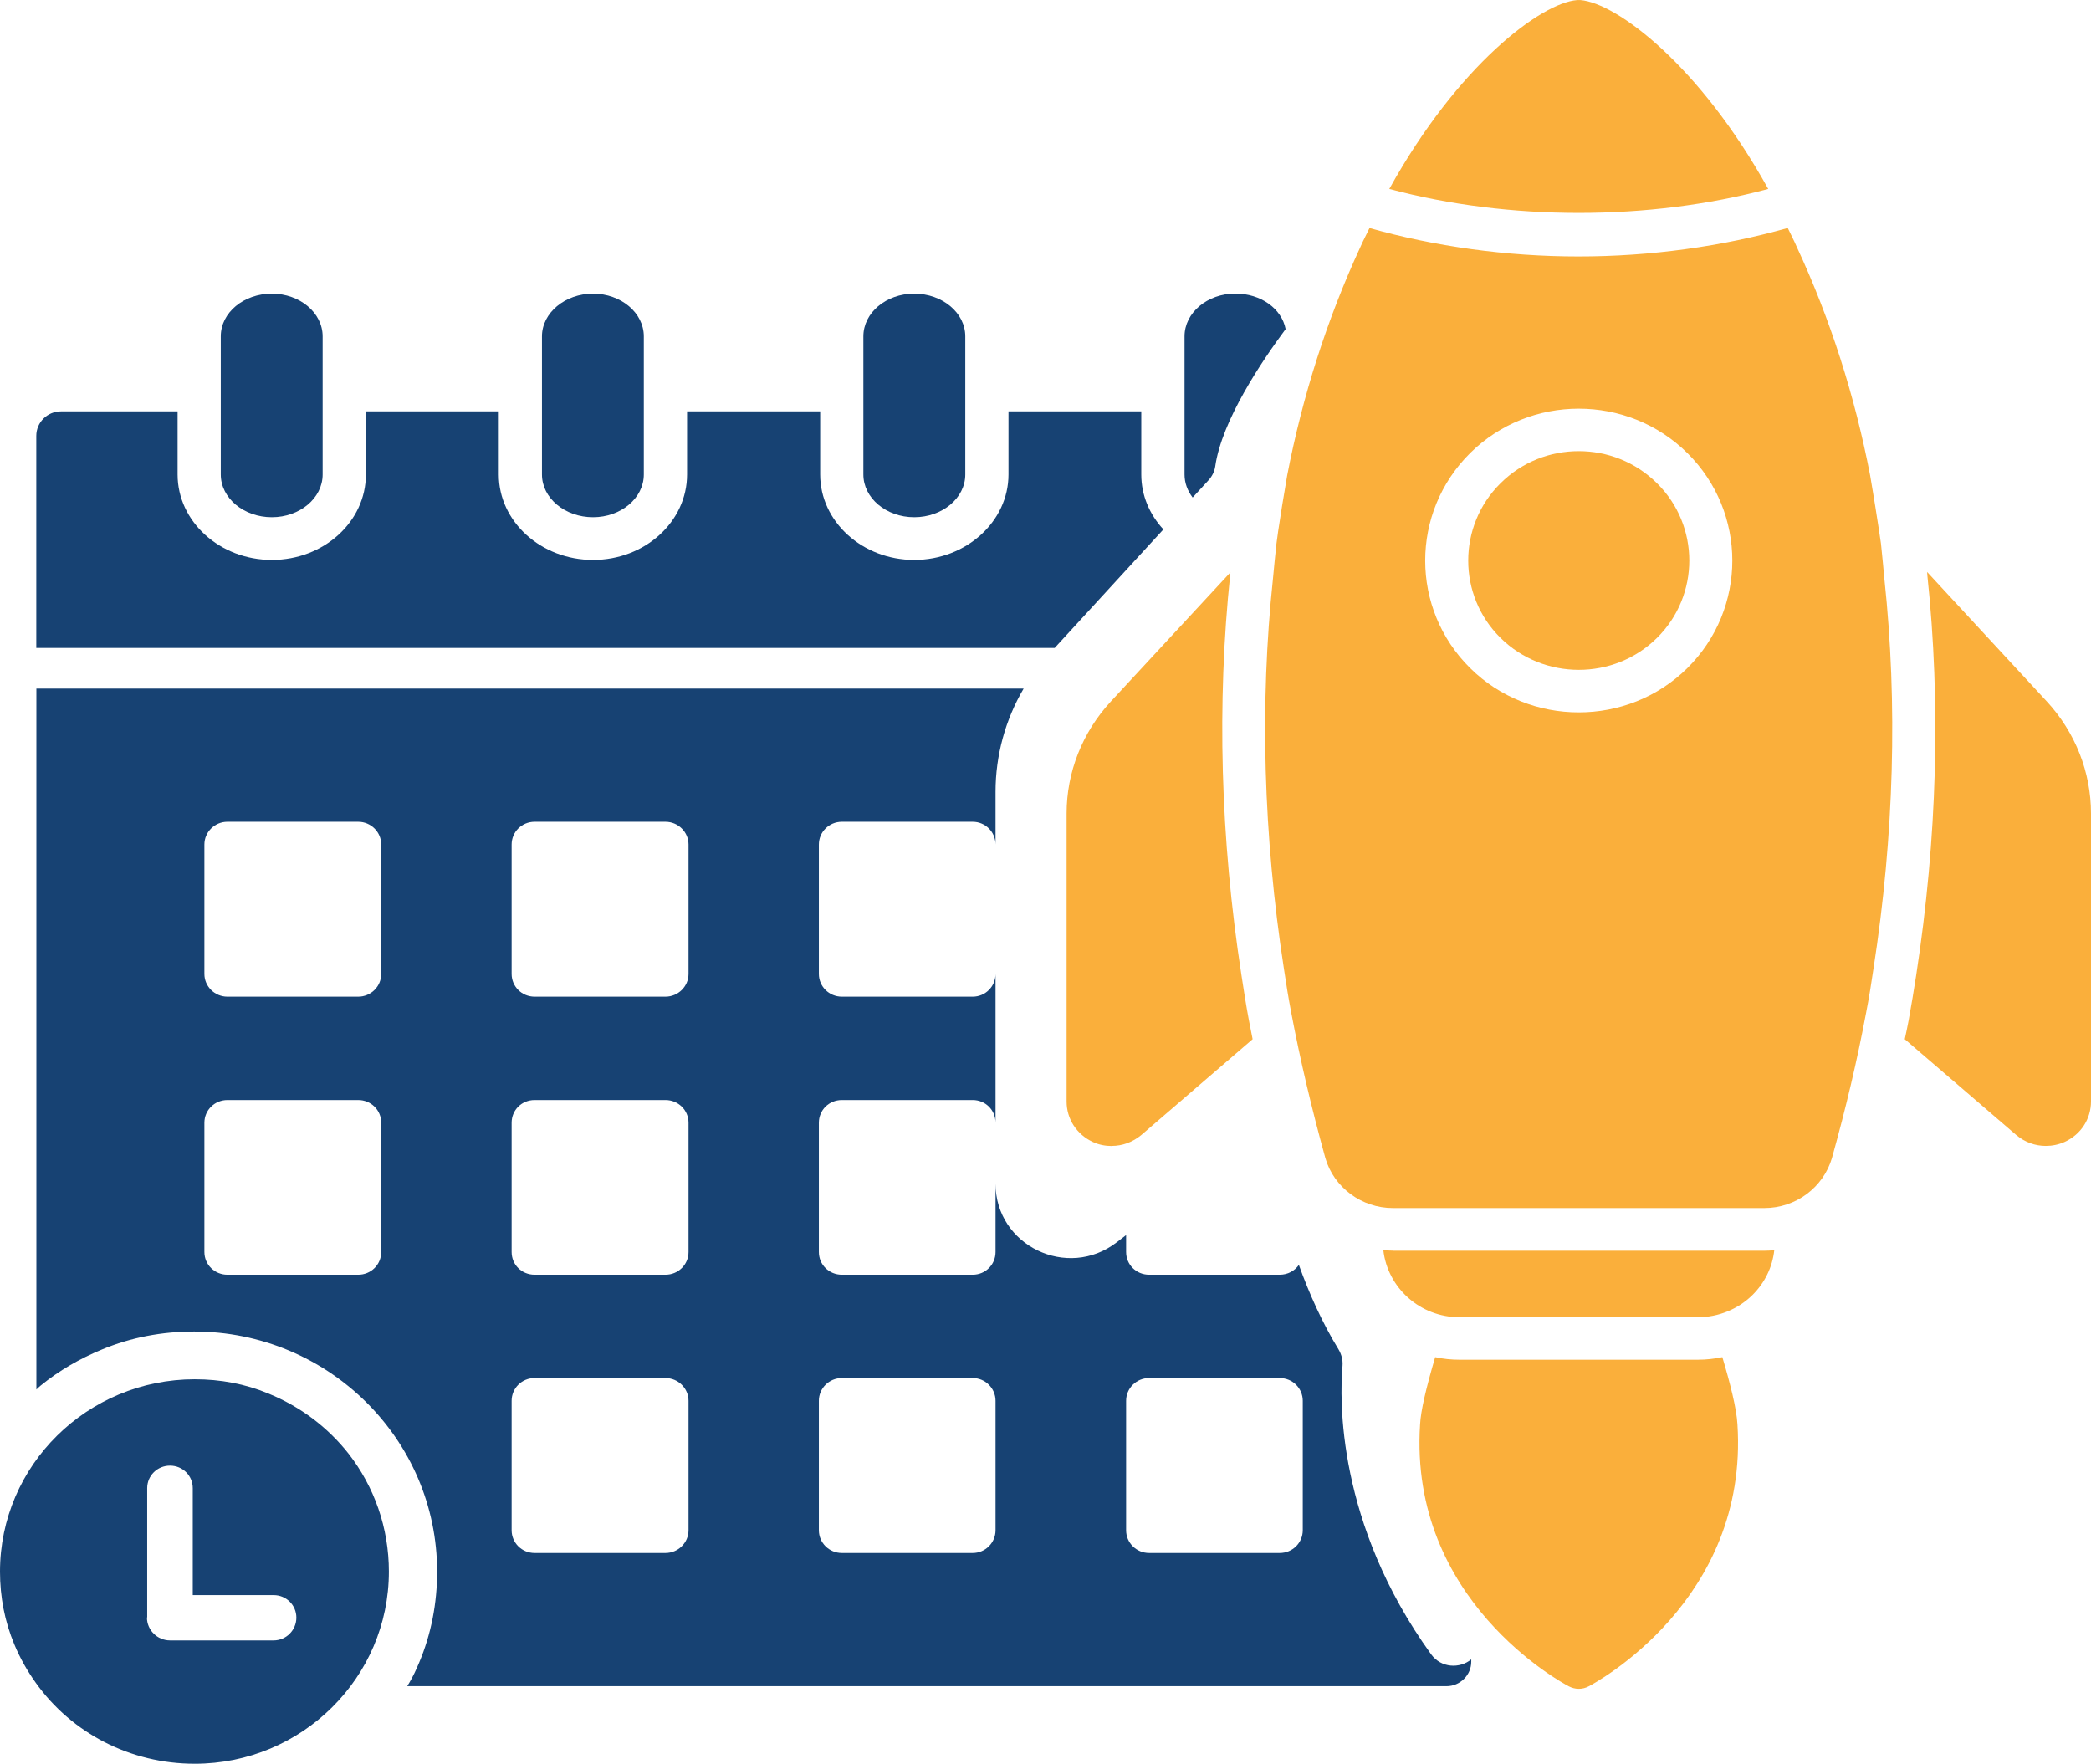
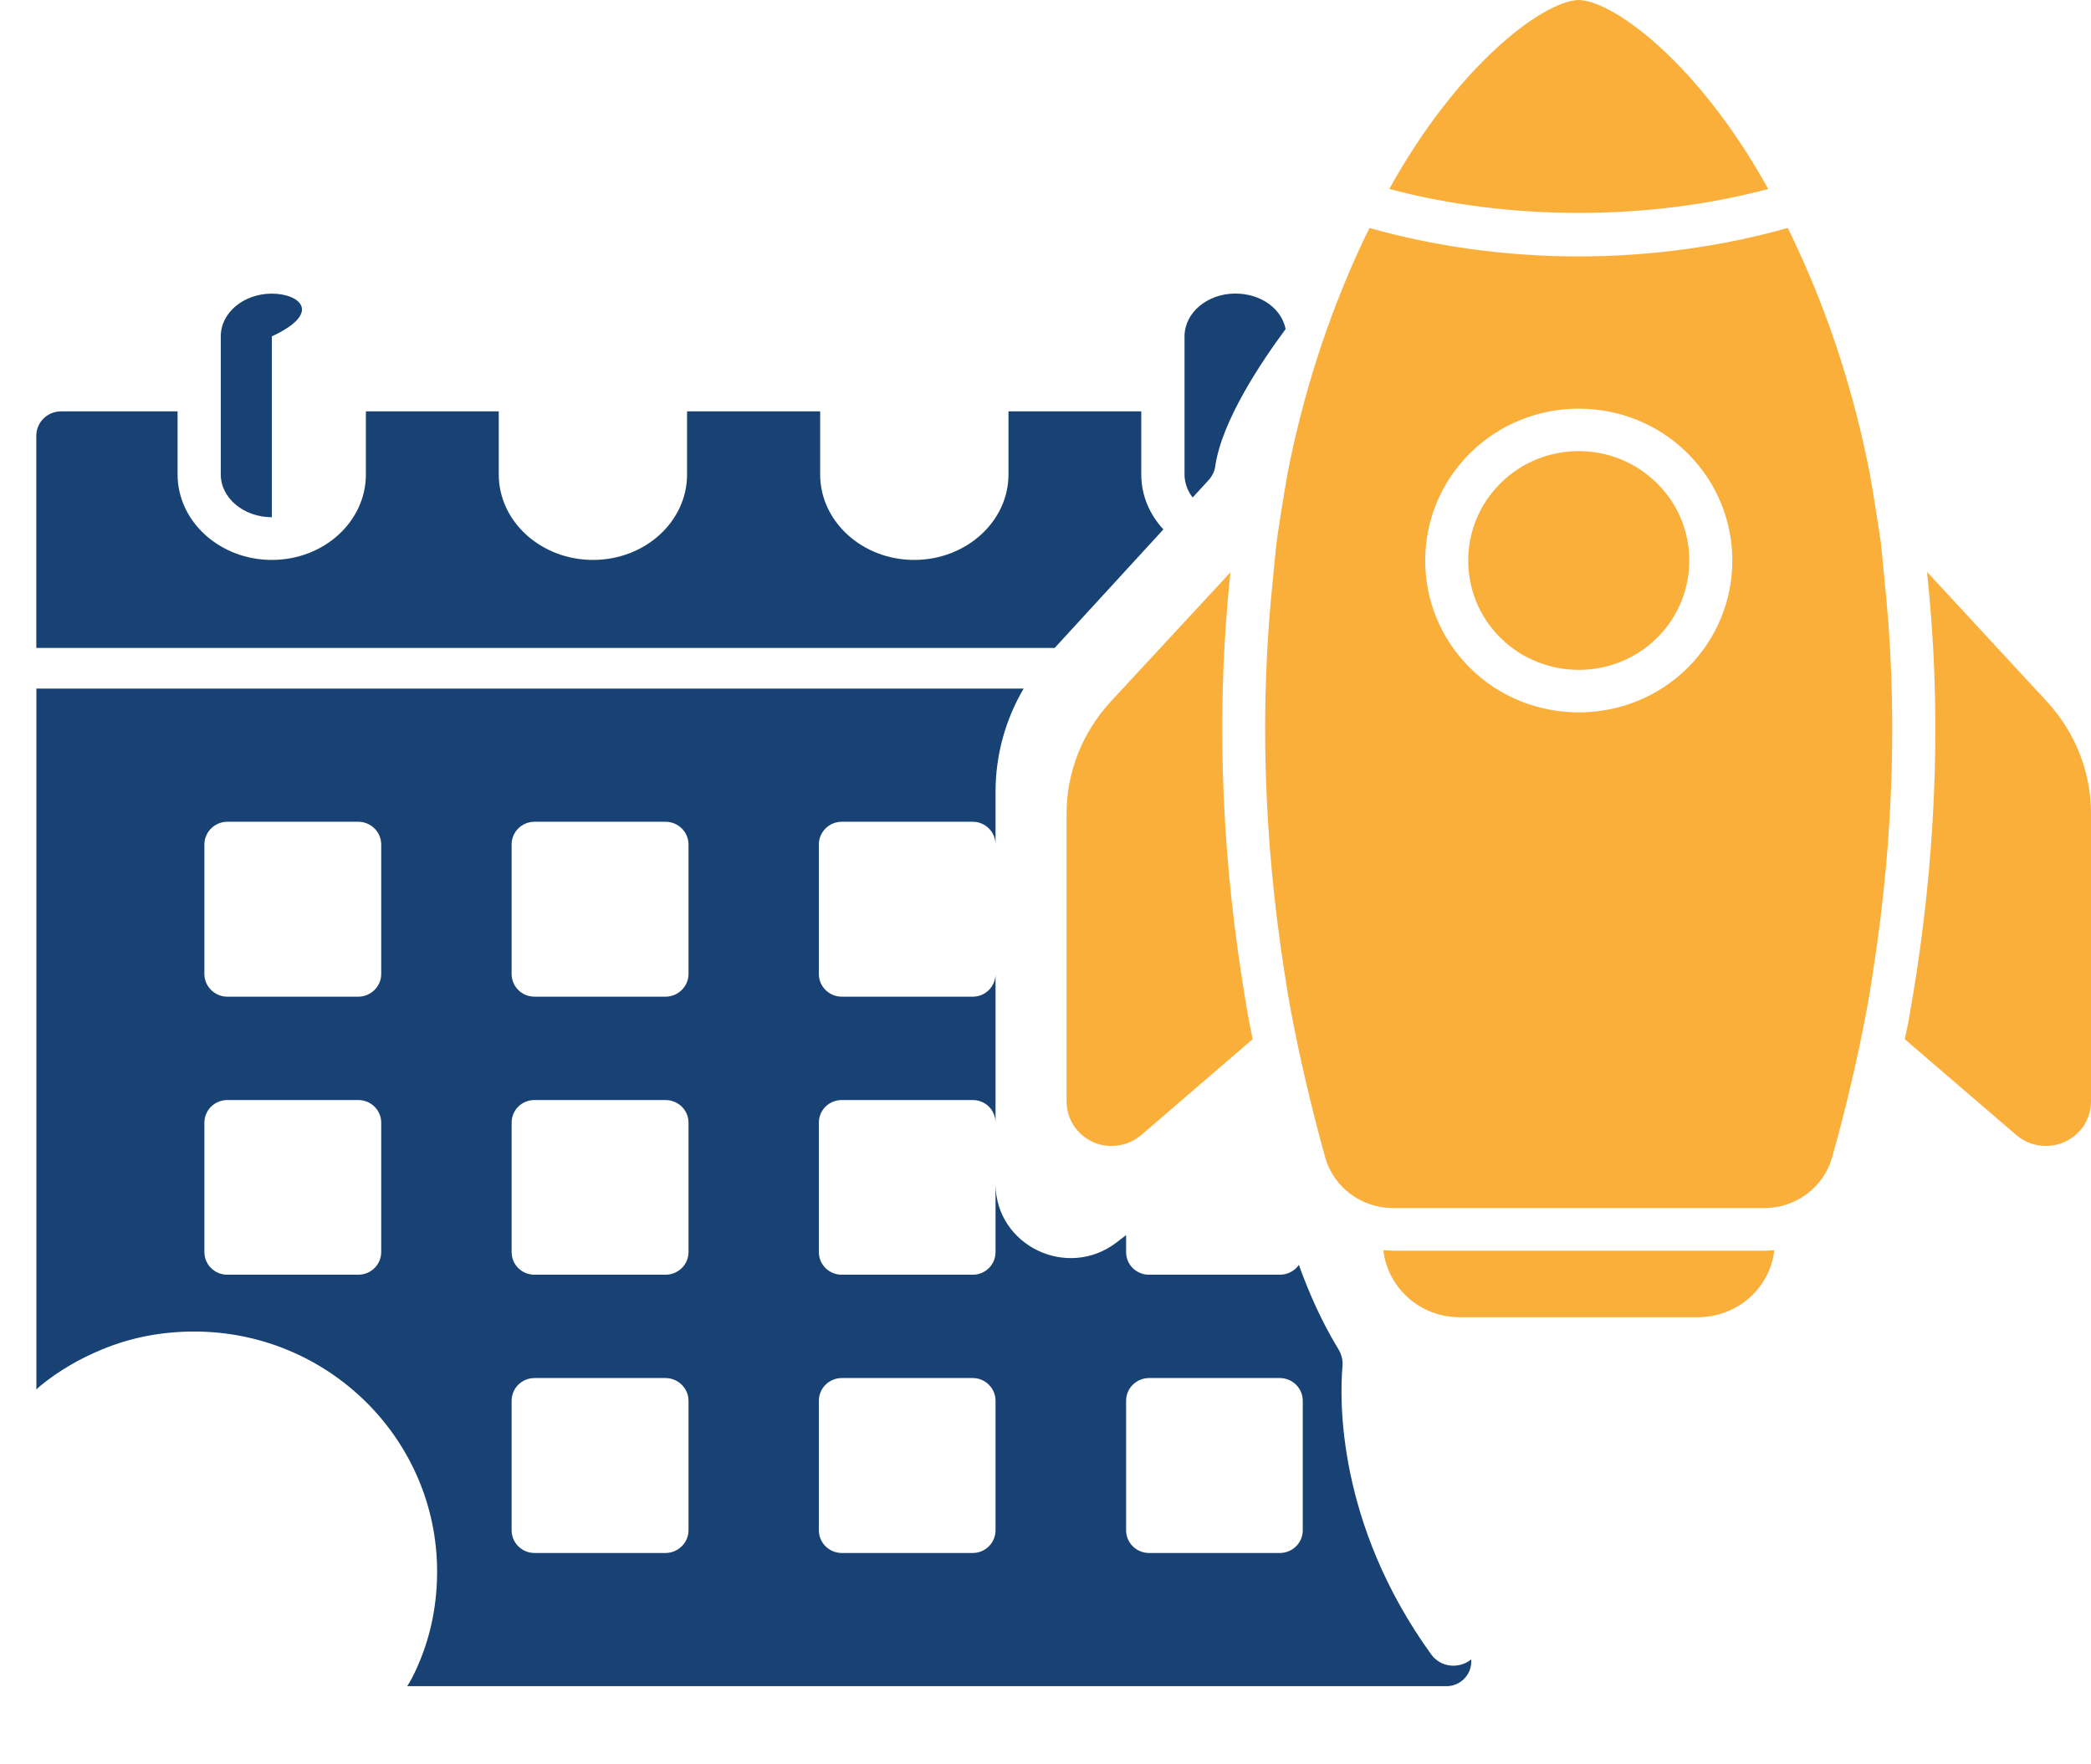
<svg xmlns="http://www.w3.org/2000/svg" width="115" height="97" viewBox="0 0 115 97" fill="none">
  <g clip-path="url(#clip0_11_68)">
-     <path d="M19.159 79.934C18.03 78.505 16.531 77.359 14.749 76.634C13.486 76.109 12.125 75.855 10.71 75.855C4.806 75.855 0 80.592 0 86.434C0 87.834 0.261 89.18 0.792 90.446C1.103 91.196 1.512 91.913 1.975 92.558C3.946 95.317 7.173 97 10.71 97C16.598 97 21.387 92.263 21.387 86.434C21.387 84.026 20.587 81.763 19.159 79.934ZM15.048 90.217H9.35C8.655 90.217 8.082 89.65 8.082 88.963C8.082 88.963 8.095 88.95 8.095 88.938V81.842C8.095 81.155 8.655 80.605 9.35 80.605C10.045 80.605 10.601 81.155 10.601 81.842V87.725H15.048C15.743 87.725 16.299 88.275 16.299 88.963C16.299 89.65 15.743 90.217 15.048 90.217Z" fill="#174273" />
    <path d="M78.704 90.975C73.502 83.763 73.675 76.922 73.835 75.109C73.86 74.788 73.776 74.48 73.612 74.205C72.71 72.734 71.995 71.122 71.434 69.564C71.207 69.893 70.824 70.105 70.381 70.105H63.2C62.493 70.105 61.933 69.555 61.933 68.855V67.926L61.423 68.318C58.711 70.414 54.752 68.505 54.752 65.101V68.855C54.752 69.555 54.192 70.105 53.497 70.105H46.299C45.596 70.105 45.035 69.555 45.035 68.855V61.747C45.035 61.047 45.596 60.498 46.299 60.498H53.497C54.192 60.498 54.752 61.047 54.752 61.747V53.564C54.752 54.252 54.192 54.814 53.497 54.814H46.299C45.596 54.814 45.035 54.252 45.035 53.564V46.444C45.035 45.756 45.596 45.194 46.299 45.194H53.497C54.192 45.194 54.752 45.756 54.752 46.444V43.548C54.752 41.54 55.291 39.582 56.298 37.869H2.001V76.418C2.068 76.351 2.152 76.272 2.232 76.205C3.239 75.384 4.38 74.722 5.618 74.213C7.21 73.551 8.912 73.23 10.681 73.23C18.055 73.23 24.04 79.151 24.04 86.434C24.04 88.171 23.716 89.867 23.05 91.442C22.886 91.829 22.722 92.192 22.503 92.559C22.465 92.625 22.423 92.679 22.398 92.734H79.555C80.3 92.734 80.915 92.125 80.915 91.388V91.259C80.283 91.779 79.255 91.742 78.704 90.975ZM20.966 68.855C20.966 69.555 20.397 70.105 19.702 70.105H12.505C11.81 70.105 11.241 69.555 11.241 68.855V61.747C11.241 61.047 11.81 60.498 12.505 60.498H19.702C20.397 60.498 20.966 61.047 20.966 61.747V68.855ZM20.966 53.564C20.966 54.252 20.397 54.814 19.702 54.814H12.505C11.81 54.814 11.241 54.252 11.241 53.564V46.444C11.241 45.756 11.81 45.194 12.505 45.194H19.702C20.397 45.194 20.966 45.756 20.966 46.444V53.564ZM37.867 84.159C37.867 84.846 37.294 85.409 36.599 85.409H29.402C28.694 85.409 28.138 84.846 28.138 84.159V77.038C28.138 76.351 28.694 75.788 29.402 75.788H36.599C37.294 75.788 37.867 76.351 37.867 77.038V84.159ZM37.867 68.855C37.867 69.555 37.294 70.105 36.599 70.105H29.402C28.694 70.105 28.138 69.555 28.138 68.855V61.747C28.138 61.047 28.694 60.498 29.402 60.498H36.599C37.294 60.498 37.867 61.047 37.867 61.747V68.855ZM37.867 53.564C37.867 54.252 37.294 54.814 36.599 54.814H29.402C28.694 54.814 28.138 54.252 28.138 53.564V46.444C28.138 45.756 28.694 45.194 29.402 45.194H36.599C37.294 45.194 37.867 45.756 37.867 46.444V53.564ZM54.752 84.159C54.752 84.846 54.192 85.409 53.497 85.409H46.299C45.596 85.409 45.035 84.846 45.035 84.159V77.038C45.035 76.351 45.596 75.788 46.299 75.788H53.497C54.192 75.788 54.752 76.351 54.752 77.038V84.159ZM71.649 84.159C71.649 84.846 71.089 85.409 70.381 85.409H63.2C62.493 85.409 61.933 84.846 61.933 84.159V77.038C61.933 76.351 62.493 75.788 63.2 75.788H70.381C71.089 75.788 71.649 76.351 71.649 77.038V84.159Z" fill="#174273" />
    <path d="M63.984 29.115L58.003 35.636H1.996V23.97C1.996 23.228 2.603 22.624 3.357 22.624H9.767V26.095C9.767 28.686 12.092 30.794 14.951 30.794C17.811 30.794 20.123 28.686 20.123 26.095V22.624H27.431V26.095C27.431 28.686 29.756 30.794 32.615 30.794C35.475 30.794 37.787 28.686 37.787 26.095V22.624H45.107V26.095C45.107 28.686 47.428 30.794 50.279 30.794C53.13 30.794 55.464 28.686 55.464 26.095V22.624H62.767V26.095C62.767 27.245 63.226 28.299 63.984 29.115Z" fill="#174273" />
    <path d="M70.706 18.099C69.413 19.841 67.193 23.124 66.835 25.649C66.793 25.936 66.658 26.203 66.46 26.416L65.593 27.361C65.311 26.995 65.146 26.557 65.146 26.095V18.499C65.146 17.199 66.401 16.145 67.939 16.145C69.35 16.145 70.487 16.974 70.706 18.099Z" fill="#174273" />
-     <path d="M50.279 28.445C51.829 28.445 53.088 27.39 53.088 26.095V18.499C53.088 17.203 51.829 16.149 50.279 16.149C48.729 16.149 47.483 17.203 47.483 18.499V26.095C47.483 27.39 48.738 28.445 50.279 28.445Z" fill="#174273" />
-     <path d="M32.615 28.445C34.157 28.445 35.408 27.39 35.408 26.095V18.499C35.408 17.203 34.153 16.149 32.615 16.149C31.078 16.149 29.806 17.203 29.806 18.499V26.095C29.806 27.39 31.065 28.445 32.615 28.445Z" fill="#174273" />
-     <path d="M14.951 28.445C16.493 28.445 17.744 27.39 17.744 26.095V18.499C17.744 17.203 16.489 16.149 14.951 16.149C13.414 16.149 12.142 17.183 12.142 18.499V26.095C12.142 27.39 13.402 28.445 14.951 28.445Z" fill="#174273" />
+     <path d="M14.951 28.445V18.499C17.744 17.203 16.489 16.149 14.951 16.149C13.414 16.149 12.142 17.183 12.142 18.499V26.095C12.142 27.39 13.402 28.445 14.951 28.445Z" fill="#174273" />
    <path d="M61.141 63.022C61.722 63.022 62.286 62.822 62.763 62.427L68.891 57.152C68.819 56.814 68.76 56.46 68.688 56.123C68.532 55.294 68.406 54.473 68.276 53.631C67.117 46.106 66.915 38.678 67.661 31.578C67.661 31.545 67.661 31.507 67.673 31.474L61.086 38.586C59.524 40.282 58.66 42.469 58.66 44.74V60.581C58.66 61.539 59.216 62.393 60.105 62.806C60.438 62.96 60.791 63.027 61.145 63.027L61.141 63.022Z" fill="#FAAF3B" />
    <path d="M105.385 53.639C105.254 54.468 105.124 55.289 104.972 56.11C104.9 56.46 104.841 56.802 104.757 57.152L110.894 62.426C111.365 62.822 111.934 63.022 112.515 63.022C112.869 63.022 113.214 62.952 113.555 62.801C114.444 62.393 115 61.539 115 60.577V44.736C115 42.465 114.137 40.278 112.574 38.582L105.987 31.457C105.987 31.528 106 31.586 106 31.645C106.745 38.678 106.543 46.094 105.385 53.639Z" fill="#FAAF3B" />
    <path d="M76.611 68.781C76.434 68.781 76.257 68.768 76.08 68.755C76.316 70.826 78.101 72.443 80.266 72.443H93.394C94.506 72.443 95.593 71.997 96.376 71.226C97.062 70.547 97.475 69.693 97.581 68.76C97.404 68.772 97.227 68.785 97.05 68.785H76.615L76.611 68.781Z" fill="#FAAF3B" />
-     <path d="M80.266 74.78C79.816 74.78 79.369 74.734 78.931 74.638C78.421 76.372 78.139 77.597 78.101 78.334C77.474 88.021 85.918 92.55 86.272 92.738C86.449 92.829 86.638 92.879 86.828 92.879C87.018 92.879 87.207 92.834 87.384 92.738C87.738 92.55 96.182 88.021 95.555 78.334C95.508 77.455 95.142 76.03 94.725 74.638C94.287 74.73 93.836 74.78 93.39 74.78H80.262H80.266Z" fill="#FAAF3B" />
    <path d="M86.925 0.004C86.858 5.7011e-05 86.794 5.7011e-05 86.731 0.004C84.752 0.167 80.182 3.579 76.408 10.391C82.974 12.149 90.686 12.149 97.248 10.391C93.478 3.583 88.909 0.167 86.925 0.004Z" fill="#FAAF3B" />
    <path d="M82.524 26.578C80.157 28.92 80.157 32.745 82.524 35.082C84.891 37.419 88.757 37.432 91.132 35.082C93.499 32.74 93.499 28.916 91.132 26.578C89.936 25.395 88.391 24.811 86.828 24.811C85.265 24.811 83.716 25.395 82.524 26.578Z" fill="#FAAF3B" />
    <path d="M75.322 12.537C75.157 12.887 74.981 13.204 74.825 13.566C72.98 17.558 71.632 21.791 70.79 26.153C70.697 26.691 70.613 27.241 70.516 27.791C70.445 28.249 70.373 28.703 70.293 29.228L70.2 29.907C70.129 30.549 70.07 31.207 70.011 31.815C69.278 38.719 69.48 45.936 70.613 53.285C70.731 54.093 70.862 54.889 71.013 55.685C71.51 58.306 72.125 60.914 72.891 63.689C73.363 65.314 74.892 66.439 76.606 66.439H97.041C98.755 66.439 100.28 65.314 100.756 63.676C101.527 60.914 102.142 58.306 102.634 55.685C102.79 54.889 102.917 54.093 103.035 53.285C104.172 45.94 104.37 38.719 103.637 31.84C103.578 31.207 103.519 30.553 103.447 29.886L103.342 29.174C103.27 28.707 103.199 28.249 103.127 27.795C103.035 27.245 102.95 26.695 102.853 26.145C102.015 21.791 100.668 17.558 98.819 13.579C98.663 13.216 98.486 12.887 98.322 12.537C94.716 13.554 90.787 14.104 86.815 14.104C82.844 14.104 78.914 13.554 75.309 12.537H75.322ZM92.8 36.744C91.158 38.369 88.993 39.178 86.828 39.178C84.663 39.178 82.498 38.369 80.856 36.744C77.558 33.482 77.558 28.182 80.856 24.916C84.145 21.662 89.515 21.662 92.8 24.916C96.098 28.178 96.098 33.482 92.8 36.744Z" fill="#FAAF3B" />
  </g>
  <defs>
    <clipPath id="clip0_11_68">
      <rect width="115" height="97" fill="white" />
    </clipPath>
  </defs>
</svg>